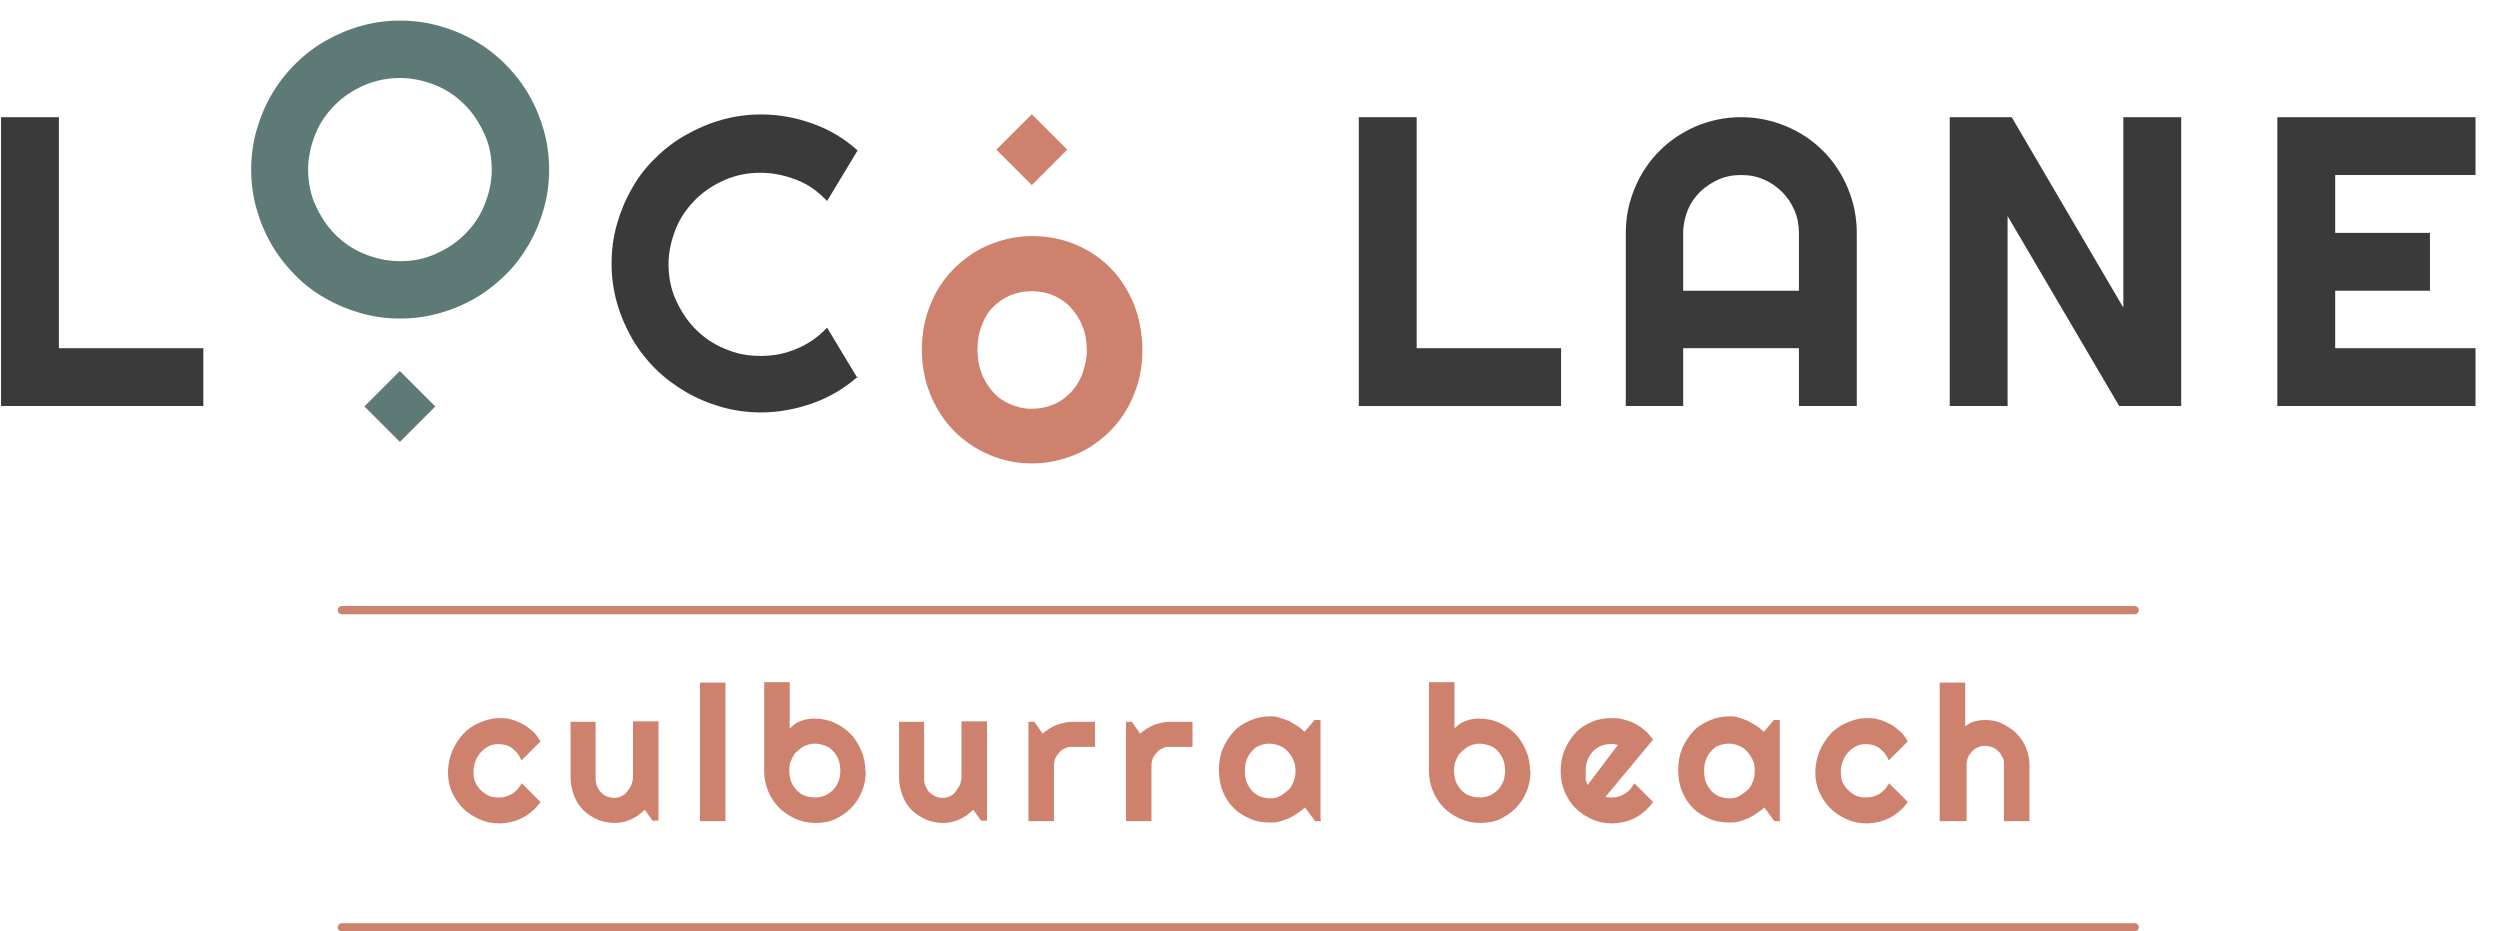
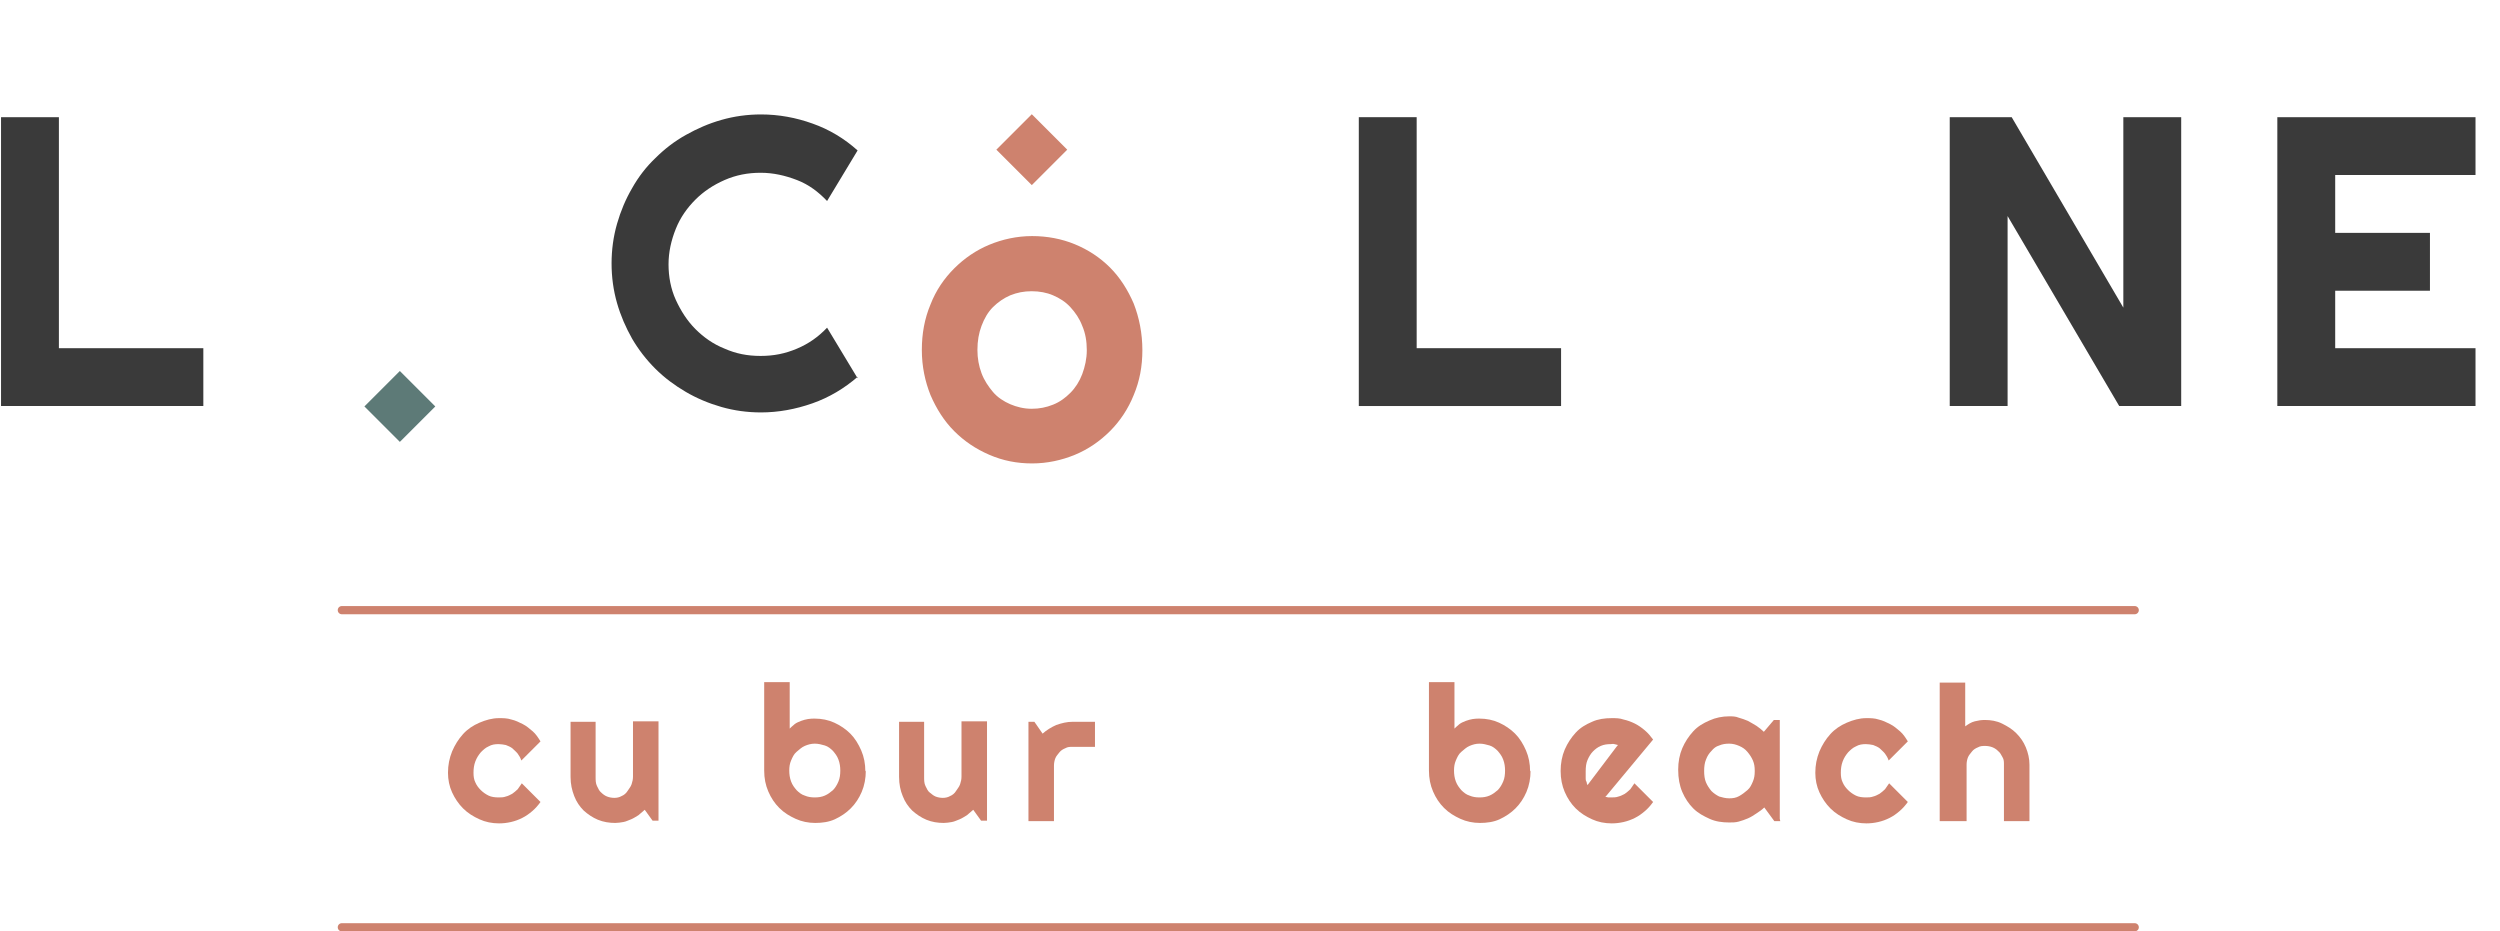
<svg xmlns="http://www.w3.org/2000/svg" width="102" height="38" viewBox="0 0 102 38" fill="none">
  <g clip-path="url(#clip0_903_4922)">
    <path d="M8.296 16.566H0.042V4.781H2.403V14.206H8.296V16.566Z" fill="#3A3A3A" />
-     <path d="M22.405 6.918C22.405 7.476 22.331 8.015 22.182 8.536C22.033 9.056 21.829 9.539 21.569 9.986C21.308 10.432 20.992 10.859 20.621 11.213C20.249 11.584 19.84 11.9 19.394 12.161C18.948 12.421 18.464 12.625 17.944 12.774C17.423 12.923 16.884 12.997 16.326 12.997C15.769 12.997 15.23 12.923 14.709 12.774C14.189 12.625 13.705 12.421 13.259 12.161C12.794 11.9 12.386 11.584 12.032 11.213C11.661 10.841 11.345 10.432 11.084 9.986C10.824 9.539 10.62 9.056 10.471 8.536C10.322 8.015 10.248 7.476 10.248 6.918C10.248 6.361 10.322 5.822 10.471 5.301C10.62 4.781 10.824 4.297 11.084 3.851C11.345 3.405 11.661 2.996 12.032 2.624C12.404 2.252 12.813 1.936 13.259 1.676C13.724 1.416 14.189 1.211 14.709 1.063C15.23 0.914 15.769 0.84 16.326 0.84C16.884 0.84 17.423 0.914 17.944 1.063C18.464 1.211 18.948 1.416 19.394 1.676C19.84 1.936 20.249 2.252 20.621 2.624C20.992 2.996 21.308 3.405 21.569 3.851C21.829 4.297 22.033 4.781 22.182 5.301C22.331 5.822 22.405 6.361 22.405 6.918ZM20.063 6.918C20.063 6.398 19.97 5.915 19.765 5.468C19.561 5.022 19.301 4.613 18.966 4.279C18.631 3.944 18.241 3.665 17.776 3.479C17.312 3.293 16.828 3.182 16.326 3.182C15.825 3.182 15.323 3.275 14.858 3.479C14.393 3.684 14.003 3.944 13.668 4.279C13.334 4.613 13.055 5.004 12.869 5.468C12.683 5.933 12.571 6.416 12.571 6.918C12.571 7.42 12.664 7.922 12.869 8.368C13.073 8.814 13.334 9.223 13.668 9.558C14.003 9.893 14.393 10.171 14.858 10.357C15.323 10.543 15.787 10.655 16.326 10.655C16.866 10.655 17.33 10.562 17.776 10.357C18.241 10.153 18.631 9.893 18.966 9.558C19.301 9.223 19.58 8.833 19.765 8.368C19.951 7.904 20.063 7.439 20.063 6.918Z" fill="#5D7A77" />
    <path d="M34.99 15.377C34.451 15.842 33.838 16.213 33.15 16.455C32.462 16.697 31.756 16.827 31.049 16.827C30.492 16.827 29.953 16.753 29.432 16.604C28.912 16.455 28.428 16.251 27.982 15.99C27.536 15.73 27.108 15.414 26.736 15.042C26.365 14.671 26.049 14.262 25.788 13.815C25.528 13.351 25.324 12.886 25.175 12.366C25.026 11.845 24.952 11.306 24.952 10.748C24.952 10.191 25.026 9.651 25.175 9.131C25.324 8.61 25.528 8.127 25.788 7.681C26.049 7.216 26.365 6.807 26.736 6.454C27.108 6.082 27.517 5.766 27.982 5.506C28.447 5.246 28.912 5.041 29.432 4.893C29.953 4.744 30.492 4.669 31.049 4.669C31.774 4.669 32.481 4.8 33.15 5.041C33.838 5.283 34.451 5.655 34.99 6.138L33.745 8.201C33.392 7.83 33.001 7.532 32.518 7.346C32.035 7.16 31.551 7.049 31.031 7.049C30.51 7.049 30.027 7.142 29.562 7.346C29.097 7.551 28.707 7.811 28.372 8.146C28.038 8.48 27.759 8.871 27.573 9.335C27.387 9.8 27.276 10.283 27.276 10.785C27.276 11.287 27.369 11.789 27.573 12.235C27.777 12.681 28.038 13.09 28.372 13.425C28.707 13.76 29.097 14.039 29.562 14.224C30.027 14.429 30.492 14.522 31.031 14.522C31.57 14.522 32.035 14.429 32.518 14.224C33.001 14.02 33.392 13.741 33.745 13.369L34.99 15.433V15.377Z" fill="#3A3A3A" />
    <path d="M46.609 14.28C46.609 14.949 46.497 15.544 46.255 16.12C46.032 16.678 45.698 17.18 45.289 17.589C44.88 17.998 44.397 18.332 43.857 18.555C43.318 18.778 42.723 18.908 42.11 18.908C41.496 18.908 40.92 18.797 40.363 18.555C39.805 18.314 39.34 17.998 38.931 17.589C38.522 17.18 38.206 16.678 37.965 16.12C37.742 15.562 37.611 14.949 37.611 14.28C37.611 13.611 37.723 12.997 37.965 12.421C38.188 11.845 38.522 11.361 38.931 10.952C39.34 10.543 39.824 10.209 40.363 9.986C40.902 9.762 41.496 9.632 42.11 9.632C42.723 9.632 43.318 9.744 43.857 9.967C44.397 10.19 44.88 10.506 45.289 10.915C45.698 11.324 46.014 11.826 46.255 12.384C46.478 12.96 46.609 13.592 46.609 14.298V14.28ZM44.341 14.28C44.341 13.927 44.285 13.592 44.155 13.294C44.043 12.997 43.876 12.755 43.672 12.532C43.467 12.309 43.225 12.161 42.965 12.049C42.705 11.937 42.407 11.882 42.091 11.882C41.775 11.882 41.496 11.937 41.218 12.049C40.958 12.161 40.716 12.328 40.511 12.532C40.307 12.737 40.158 12.997 40.047 13.294C39.935 13.592 39.879 13.908 39.879 14.28C39.879 14.614 39.935 14.93 40.047 15.228C40.158 15.525 40.325 15.767 40.511 15.99C40.697 16.213 40.958 16.38 41.218 16.492C41.478 16.603 41.775 16.678 42.091 16.678C42.407 16.678 42.686 16.622 42.965 16.51C43.244 16.399 43.467 16.232 43.672 16.027C43.876 15.823 44.043 15.562 44.155 15.265C44.266 14.967 44.341 14.633 44.341 14.298V14.28Z" fill="#CE826E" />
    <path d="M63.692 16.566H55.439V4.781H57.8V14.206H63.692V16.566Z" fill="#3A3A3A" />
-     <path d="M75.757 16.566H73.396V14.206H68.674V16.566H66.332V9.502C66.332 8.852 66.462 8.238 66.704 7.662C66.945 7.086 67.28 6.584 67.708 6.156C68.135 5.729 68.637 5.394 69.195 5.152C69.771 4.911 70.385 4.781 71.035 4.781C71.686 4.781 72.299 4.911 72.876 5.152C73.452 5.394 73.954 5.729 74.381 6.156C74.809 6.584 75.143 7.086 75.385 7.662C75.627 8.238 75.757 8.852 75.757 9.502V16.566ZM73.396 11.863V9.502C73.396 9.186 73.34 8.87 73.21 8.573C73.08 8.275 72.913 8.034 72.708 7.829C72.504 7.625 72.243 7.439 71.965 7.327C71.686 7.197 71.37 7.141 71.035 7.141C70.701 7.141 70.403 7.197 70.106 7.327C69.827 7.458 69.567 7.625 69.362 7.829C69.139 8.052 68.972 8.294 68.86 8.573C68.749 8.852 68.674 9.168 68.674 9.502V11.863H73.415H73.396Z" fill="#3A3A3A" />
    <path d="M88.993 16.566H86.464L81.91 8.815V16.566H79.549V4.781H82.077L86.632 12.551V4.781H88.993V16.566Z" fill="#3A3A3A" />
    <path d="M101.001 16.566H92.915V4.781H101.001V7.141H95.276V9.502H99.142V11.863H95.276V14.206H101.001V16.566Z" fill="#3A3A3A" />
    <path d="M16.314 15.137L14.868 16.583L16.314 18.029L17.76 16.583L16.314 15.137Z" fill="#5D7A77" />
    <path d="M42.097 4.661L40.651 6.107L42.097 7.553L43.543 6.107L42.097 4.661Z" fill="#CE826E" />
    <path d="M22.034 30.267L21.271 31.029C21.234 30.918 21.178 30.825 21.123 30.75C21.067 30.676 20.974 30.601 20.899 30.527C20.825 30.471 20.732 30.434 20.639 30.397C20.546 30.378 20.435 30.36 20.342 30.36C20.193 30.36 20.063 30.378 19.933 30.453C19.803 30.509 19.71 30.601 19.617 30.694C19.524 30.806 19.45 30.918 19.394 31.066C19.338 31.215 19.319 31.364 19.319 31.531C19.319 31.68 19.338 31.81 19.394 31.921C19.45 32.051 19.524 32.144 19.617 32.237C19.71 32.33 19.821 32.405 19.933 32.46C20.044 32.516 20.193 32.535 20.342 32.535C20.435 32.535 20.546 32.535 20.639 32.498C20.732 32.479 20.825 32.423 20.899 32.386C20.974 32.33 21.048 32.275 21.123 32.2C21.178 32.126 21.234 32.033 21.29 31.959L22.052 32.721C21.959 32.851 21.848 32.981 21.718 33.092C21.587 33.204 21.457 33.297 21.308 33.371C21.16 33.446 21.011 33.501 20.844 33.539C20.676 33.576 20.528 33.594 20.36 33.594C20.082 33.594 19.803 33.539 19.561 33.427C19.319 33.316 19.096 33.185 18.892 32.981C18.706 32.795 18.557 32.572 18.446 32.33C18.334 32.089 18.278 31.81 18.278 31.531C18.278 31.215 18.334 30.936 18.446 30.657C18.557 30.397 18.706 30.155 18.892 29.951C19.078 29.746 19.301 29.598 19.561 29.486C19.821 29.375 20.082 29.3 20.36 29.3C20.528 29.3 20.695 29.3 20.862 29.356C21.03 29.393 21.178 29.468 21.327 29.542C21.476 29.616 21.606 29.728 21.736 29.839C21.866 29.951 21.959 30.099 22.052 30.248L22.034 30.267Z" fill="#CE826E" />
    <path d="M26.309 33.036C26.309 33.036 26.142 33.185 26.049 33.26C25.956 33.315 25.844 33.39 25.751 33.427C25.64 33.464 25.547 33.52 25.435 33.538C25.324 33.557 25.212 33.576 25.101 33.576C24.859 33.576 24.617 33.538 24.394 33.446C24.171 33.352 23.985 33.222 23.818 33.074C23.651 32.906 23.521 32.721 23.428 32.479C23.335 32.237 23.279 31.995 23.279 31.698V29.449H24.301V31.698C24.301 31.828 24.301 31.958 24.357 32.07C24.413 32.181 24.45 32.274 24.524 32.33C24.599 32.404 24.673 32.46 24.766 32.497C24.859 32.535 24.971 32.553 25.064 32.553C25.157 32.553 25.268 32.535 25.361 32.479C25.454 32.442 25.547 32.367 25.603 32.274C25.658 32.181 25.733 32.107 25.77 31.995C25.807 31.884 25.826 31.791 25.826 31.68V29.43H26.867V33.483H26.625L26.29 33.018L26.309 33.036Z" fill="#CE826E" />
-     <path d="M29.599 33.501H28.558V27.85H29.599V33.501Z" fill="#CE826E" />
    <path d="M35.325 31.438C35.325 31.754 35.269 32.051 35.157 32.312C35.046 32.572 34.897 32.795 34.711 32.981C34.526 33.167 34.302 33.315 34.061 33.427C33.819 33.538 33.54 33.576 33.261 33.576C32.983 33.576 32.704 33.52 32.462 33.408C32.22 33.297 31.997 33.167 31.793 32.962C31.607 32.776 31.458 32.553 31.347 32.293C31.235 32.033 31.179 31.754 31.179 31.438V27.831H32.22V29.727C32.22 29.727 32.35 29.597 32.425 29.542C32.499 29.486 32.592 29.449 32.685 29.412C32.778 29.374 32.871 29.356 32.964 29.337C33.057 29.319 33.169 29.319 33.243 29.319C33.522 29.319 33.8 29.374 34.042 29.486C34.284 29.597 34.507 29.746 34.693 29.932C34.879 30.118 35.027 30.36 35.139 30.62C35.251 30.88 35.306 31.159 35.306 31.475L35.325 31.438ZM34.284 31.438C34.284 31.289 34.265 31.14 34.209 30.992C34.154 30.843 34.079 30.75 33.986 30.638C33.894 30.546 33.782 30.453 33.652 30.415C33.522 30.378 33.392 30.341 33.243 30.341C33.094 30.341 32.964 30.378 32.834 30.434C32.704 30.49 32.611 30.583 32.499 30.676C32.388 30.768 32.332 30.899 32.276 31.029C32.22 31.159 32.202 31.289 32.202 31.438C32.202 31.587 32.22 31.735 32.276 31.884C32.332 32.033 32.406 32.126 32.499 32.237C32.592 32.33 32.704 32.423 32.834 32.46C32.964 32.516 33.094 32.535 33.243 32.535C33.392 32.535 33.522 32.516 33.652 32.46C33.782 32.404 33.875 32.33 33.986 32.237C34.079 32.144 34.154 32.014 34.209 31.884C34.265 31.754 34.284 31.605 34.284 31.438Z" fill="#CE826E" />
    <path d="M39.712 33.036C39.712 33.036 39.545 33.185 39.452 33.26C39.359 33.315 39.247 33.39 39.154 33.427C39.043 33.464 38.95 33.52 38.838 33.538C38.727 33.557 38.615 33.576 38.504 33.576C38.262 33.576 38.02 33.538 37.797 33.446C37.574 33.352 37.388 33.222 37.221 33.074C37.054 32.906 36.923 32.721 36.831 32.479C36.738 32.256 36.682 31.995 36.682 31.698V29.449H37.704V31.698C37.704 31.828 37.704 31.958 37.76 32.07C37.816 32.181 37.853 32.274 37.927 32.33C38.002 32.386 38.076 32.46 38.169 32.497C38.262 32.535 38.373 32.553 38.466 32.553C38.559 32.553 38.671 32.535 38.764 32.479C38.857 32.442 38.95 32.367 39.005 32.274C39.061 32.181 39.136 32.107 39.173 31.995C39.21 31.884 39.229 31.791 39.229 31.68V29.43H40.27V33.483H40.028L39.693 33.018L39.712 33.036Z" fill="#CE826E" />
    <path d="M43.002 33.501H41.961V29.449H42.203L42.538 29.932C42.705 29.783 42.891 29.672 43.095 29.579C43.318 29.504 43.523 29.449 43.764 29.449H44.675V30.471H43.764C43.653 30.471 43.56 30.471 43.467 30.527C43.374 30.564 43.281 30.62 43.225 30.694C43.169 30.768 43.095 30.843 43.058 30.936C43.021 31.029 43.002 31.14 43.002 31.233V33.464V33.501Z" fill="#CE826E" />
-     <path d="M46.98 33.501H45.939V29.449H46.181L46.516 29.932C46.683 29.783 46.869 29.672 47.073 29.579C47.296 29.504 47.501 29.449 47.743 29.449H48.654V30.471H47.743C47.631 30.471 47.538 30.471 47.445 30.527C47.352 30.564 47.259 30.62 47.203 30.694C47.148 30.768 47.073 30.843 47.036 30.936C46.999 31.029 46.98 31.14 46.98 31.233V33.464V33.501Z" fill="#CE826E" />
-     <path d="M53.896 33.501H53.654L53.245 32.944C53.152 33.037 53.041 33.111 52.929 33.185C52.818 33.26 52.706 33.334 52.576 33.39C52.446 33.446 52.334 33.483 52.204 33.52C52.074 33.557 51.944 33.557 51.814 33.557C51.535 33.557 51.256 33.52 51.014 33.408C50.773 33.297 50.55 33.185 50.345 32.981C50.141 32.776 50.011 32.572 49.899 32.312C49.787 32.051 49.732 31.754 49.732 31.401C49.732 31.085 49.787 30.787 49.899 30.527C50.011 30.267 50.159 30.044 50.345 29.839C50.531 29.635 50.754 29.505 51.014 29.393C51.256 29.282 51.535 29.226 51.814 29.226C51.944 29.226 52.074 29.226 52.204 29.282C52.334 29.319 52.446 29.356 52.576 29.412C52.687 29.468 52.799 29.542 52.929 29.616C53.041 29.691 53.152 29.784 53.226 29.858L53.635 29.375H53.877V33.408L53.896 33.501ZM52.855 31.438C52.855 31.289 52.836 31.159 52.78 31.029C52.724 30.899 52.65 30.787 52.557 30.676C52.464 30.564 52.353 30.49 52.223 30.434C52.093 30.378 51.962 30.341 51.814 30.341C51.665 30.341 51.535 30.36 51.405 30.416C51.275 30.453 51.182 30.527 51.089 30.639C50.996 30.732 50.921 30.843 50.866 30.992C50.81 31.122 50.791 31.289 50.791 31.457C50.791 31.624 50.81 31.791 50.866 31.921C50.921 32.051 50.996 32.163 51.089 32.275C51.182 32.367 51.293 32.442 51.405 32.498C51.535 32.535 51.665 32.572 51.814 32.572C51.962 32.572 52.093 32.553 52.223 32.479C52.353 32.405 52.446 32.33 52.557 32.237C52.669 32.144 52.724 32.014 52.78 31.884C52.836 31.754 52.855 31.624 52.855 31.475V31.438Z" fill="#CE826E" />
    <path d="M62.447 31.438C62.447 31.754 62.391 32.051 62.279 32.312C62.168 32.572 62.019 32.795 61.833 32.981C61.648 33.167 61.424 33.315 61.183 33.427C60.941 33.538 60.662 33.576 60.383 33.576C60.105 33.576 59.826 33.52 59.584 33.408C59.342 33.297 59.119 33.167 58.915 32.962C58.729 32.776 58.58 32.553 58.469 32.293C58.357 32.033 58.301 31.754 58.301 31.438V27.831H59.342V29.727C59.342 29.727 59.472 29.597 59.547 29.542C59.621 29.486 59.714 29.449 59.807 29.412C59.9 29.374 59.993 29.356 60.086 29.337C60.179 29.319 60.291 29.319 60.365 29.319C60.644 29.319 60.922 29.374 61.164 29.486C61.406 29.597 61.629 29.746 61.815 29.932C62.001 30.118 62.149 30.36 62.261 30.62C62.373 30.88 62.428 31.159 62.428 31.475L62.447 31.438ZM61.406 31.438C61.406 31.289 61.387 31.14 61.331 30.992C61.276 30.843 61.201 30.75 61.108 30.638C61.015 30.546 60.904 30.453 60.774 30.415C60.644 30.378 60.514 30.341 60.365 30.341C60.216 30.341 60.086 30.378 59.956 30.434C59.826 30.49 59.733 30.583 59.621 30.676C59.51 30.768 59.454 30.899 59.398 31.029C59.342 31.159 59.324 31.289 59.324 31.438C59.324 31.587 59.342 31.735 59.398 31.884C59.454 32.033 59.528 32.126 59.621 32.237C59.714 32.33 59.826 32.423 59.956 32.46C60.086 32.516 60.216 32.535 60.365 32.535C60.514 32.535 60.644 32.516 60.774 32.46C60.904 32.404 60.997 32.33 61.108 32.237C61.201 32.144 61.276 32.014 61.331 31.884C61.387 31.754 61.406 31.605 61.406 31.438Z" fill="#CE826E" />
    <path d="M65.496 32.516C65.496 32.516 65.57 32.516 65.607 32.535H65.737C65.83 32.535 65.942 32.535 66.035 32.498C66.127 32.479 66.221 32.423 66.295 32.386C66.369 32.33 66.444 32.275 66.518 32.2C66.574 32.126 66.629 32.033 66.685 31.959L67.447 32.721C67.354 32.851 67.243 32.981 67.113 33.092C66.983 33.204 66.853 33.297 66.704 33.371C66.555 33.446 66.406 33.501 66.239 33.539C66.072 33.576 65.923 33.594 65.756 33.594C65.477 33.594 65.198 33.539 64.956 33.427C64.715 33.316 64.492 33.185 64.287 32.981C64.101 32.795 63.953 32.572 63.841 32.312C63.73 32.051 63.674 31.773 63.674 31.456C63.674 31.14 63.73 30.843 63.841 30.583C63.953 30.323 64.101 30.099 64.287 29.895C64.473 29.691 64.696 29.56 64.956 29.449C65.198 29.337 65.477 29.3 65.756 29.3C65.923 29.3 66.09 29.3 66.239 29.356C66.406 29.393 66.555 29.449 66.704 29.523C66.853 29.598 66.983 29.691 67.113 29.802C67.243 29.914 67.336 30.025 67.447 30.174L65.514 32.498L65.496 32.516ZM66.016 30.397C66.016 30.397 65.923 30.378 65.867 30.36C65.811 30.341 65.774 30.36 65.719 30.36C65.57 30.36 65.44 30.378 65.31 30.434C65.18 30.49 65.087 30.564 64.994 30.657C64.901 30.75 64.826 30.88 64.77 31.01C64.715 31.14 64.696 31.289 64.696 31.475V31.605C64.696 31.605 64.696 31.698 64.696 31.754C64.696 31.81 64.696 31.847 64.733 31.903C64.733 31.94 64.752 31.996 64.77 32.033L65.979 30.434L66.016 30.397Z" fill="#CE826E" />
    <path d="M72.634 33.501H72.392L71.983 32.944C71.89 33.037 71.779 33.111 71.667 33.185C71.556 33.26 71.444 33.334 71.314 33.39C71.184 33.446 71.072 33.483 70.942 33.52C70.812 33.557 70.682 33.557 70.552 33.557C70.273 33.557 69.994 33.52 69.752 33.408C69.511 33.297 69.288 33.185 69.083 32.981C68.897 32.795 68.749 32.572 68.637 32.312C68.526 32.051 68.47 31.754 68.47 31.401C68.47 31.085 68.526 30.787 68.637 30.527C68.749 30.267 68.897 30.044 69.083 29.839C69.269 29.635 69.492 29.505 69.752 29.393C69.994 29.282 70.273 29.226 70.552 29.226C70.682 29.226 70.812 29.226 70.942 29.282C71.072 29.319 71.184 29.356 71.314 29.412C71.425 29.468 71.537 29.542 71.667 29.616C71.779 29.691 71.89 29.784 71.965 29.858L72.374 29.375H72.615V33.408L72.634 33.501ZM71.593 31.438C71.593 31.289 71.574 31.159 71.519 31.029C71.463 30.899 71.388 30.787 71.295 30.676C71.202 30.564 71.091 30.49 70.961 30.434C70.831 30.378 70.701 30.341 70.552 30.341C70.403 30.341 70.273 30.36 70.143 30.416C70.013 30.453 69.92 30.527 69.827 30.639C69.734 30.732 69.659 30.843 69.604 30.992C69.548 31.122 69.529 31.289 69.529 31.457C69.529 31.624 69.548 31.791 69.604 31.921C69.659 32.051 69.734 32.163 69.827 32.275C69.92 32.367 70.031 32.442 70.143 32.498C70.273 32.535 70.403 32.572 70.552 32.572C70.701 32.572 70.831 32.553 70.961 32.479C71.091 32.405 71.184 32.33 71.295 32.237C71.407 32.144 71.463 32.014 71.519 31.884C71.574 31.754 71.593 31.624 71.593 31.475V31.438Z" fill="#CE826E" />
    <path d="M77.82 30.267L77.058 31.029C77.021 30.918 76.965 30.825 76.909 30.75C76.854 30.676 76.761 30.601 76.686 30.527C76.612 30.471 76.519 30.434 76.426 30.397C76.333 30.378 76.222 30.36 76.129 30.36C75.98 30.36 75.85 30.378 75.72 30.453C75.59 30.509 75.497 30.601 75.404 30.694C75.311 30.806 75.236 30.918 75.181 31.066C75.125 31.215 75.106 31.364 75.106 31.531C75.106 31.68 75.125 31.81 75.181 31.921C75.236 32.051 75.311 32.144 75.404 32.237C75.497 32.33 75.608 32.405 75.72 32.46C75.831 32.516 75.98 32.535 76.129 32.535C76.222 32.535 76.333 32.535 76.426 32.498C76.519 32.479 76.612 32.423 76.686 32.386C76.761 32.33 76.835 32.275 76.909 32.2C76.965 32.126 77.021 32.033 77.077 31.959L77.839 32.721C77.746 32.851 77.634 32.981 77.504 33.092C77.374 33.204 77.244 33.297 77.095 33.371C76.947 33.446 76.798 33.501 76.631 33.539C76.463 33.576 76.314 33.594 76.147 33.594C75.868 33.594 75.59 33.539 75.348 33.427C75.106 33.316 74.883 33.185 74.679 32.981C74.493 32.795 74.344 32.572 74.233 32.33C74.121 32.089 74.065 31.81 74.065 31.531C74.065 31.215 74.121 30.936 74.233 30.657C74.344 30.397 74.493 30.155 74.679 29.951C74.865 29.746 75.088 29.598 75.348 29.486C75.608 29.375 75.868 29.3 76.147 29.3C76.314 29.3 76.482 29.3 76.649 29.356C76.816 29.393 76.965 29.468 77.114 29.542C77.263 29.616 77.393 29.728 77.523 29.839C77.653 29.951 77.746 30.099 77.839 30.248L77.82 30.267Z" fill="#CE826E" />
    <path d="M80.181 33.501H79.14V27.85H80.181V29.635C80.311 29.542 80.423 29.468 80.571 29.43C80.72 29.393 80.832 29.375 80.98 29.375C81.222 29.375 81.464 29.412 81.687 29.523C81.91 29.635 82.096 29.746 82.263 29.914C82.43 30.081 82.561 30.267 82.653 30.49C82.746 30.713 82.802 30.955 82.802 31.196V33.501H81.761V31.196C81.761 31.085 81.761 30.992 81.705 30.899C81.65 30.806 81.612 30.713 81.538 30.657C81.464 30.583 81.389 30.527 81.296 30.49C81.204 30.453 81.092 30.434 80.999 30.434C80.906 30.434 80.794 30.434 80.702 30.49C80.609 30.527 80.516 30.583 80.46 30.657C80.404 30.732 80.33 30.806 80.293 30.899C80.255 30.992 80.237 31.103 80.237 31.196V33.501H80.181Z" fill="#CE826E" />
-     <path d="M87.096 25.062H13.947C13.854 25.062 13.78 24.987 13.78 24.894C13.78 24.801 13.854 24.727 13.947 24.727H87.096C87.189 24.727 87.264 24.801 87.264 24.894C87.264 24.987 87.189 25.062 87.096 25.062Z" fill="#CE826E" />
+     <path d="M87.096 25.062H13.947C13.854 25.062 13.78 24.987 13.78 24.894C13.78 24.801 13.854 24.727 13.947 24.727H87.096C87.189 24.727 87.264 24.801 87.264 24.894C87.264 24.987 87.189 25.062 87.096 25.062" fill="#CE826E" />
    <path d="M87.096 38H13.947C13.854 38 13.78 37.926 13.78 37.833C13.78 37.74 13.854 37.666 13.947 37.666H87.096C87.189 37.666 87.264 37.74 87.264 37.833C87.264 37.926 87.189 38 87.096 38Z" fill="#CE826E" />
  </g>
  <defs>
    <clipPath id="clip0_903_4922">
      <rect width="100.959" height="37.179" fill="white" transform="translate(0.042 0.821)" />
    </clipPath>
  </defs>
</svg>